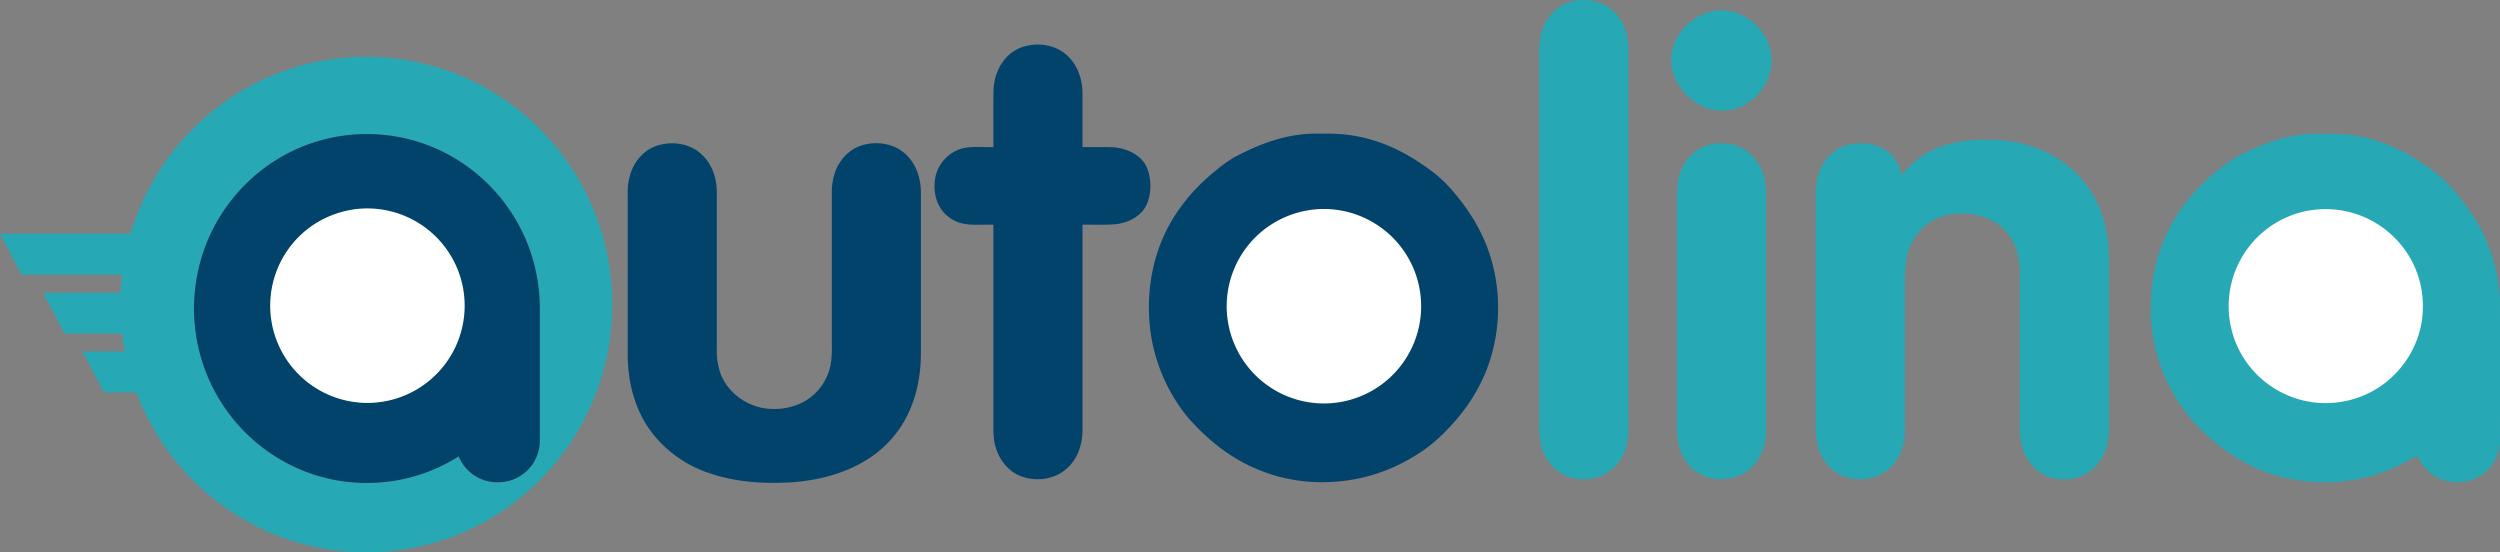
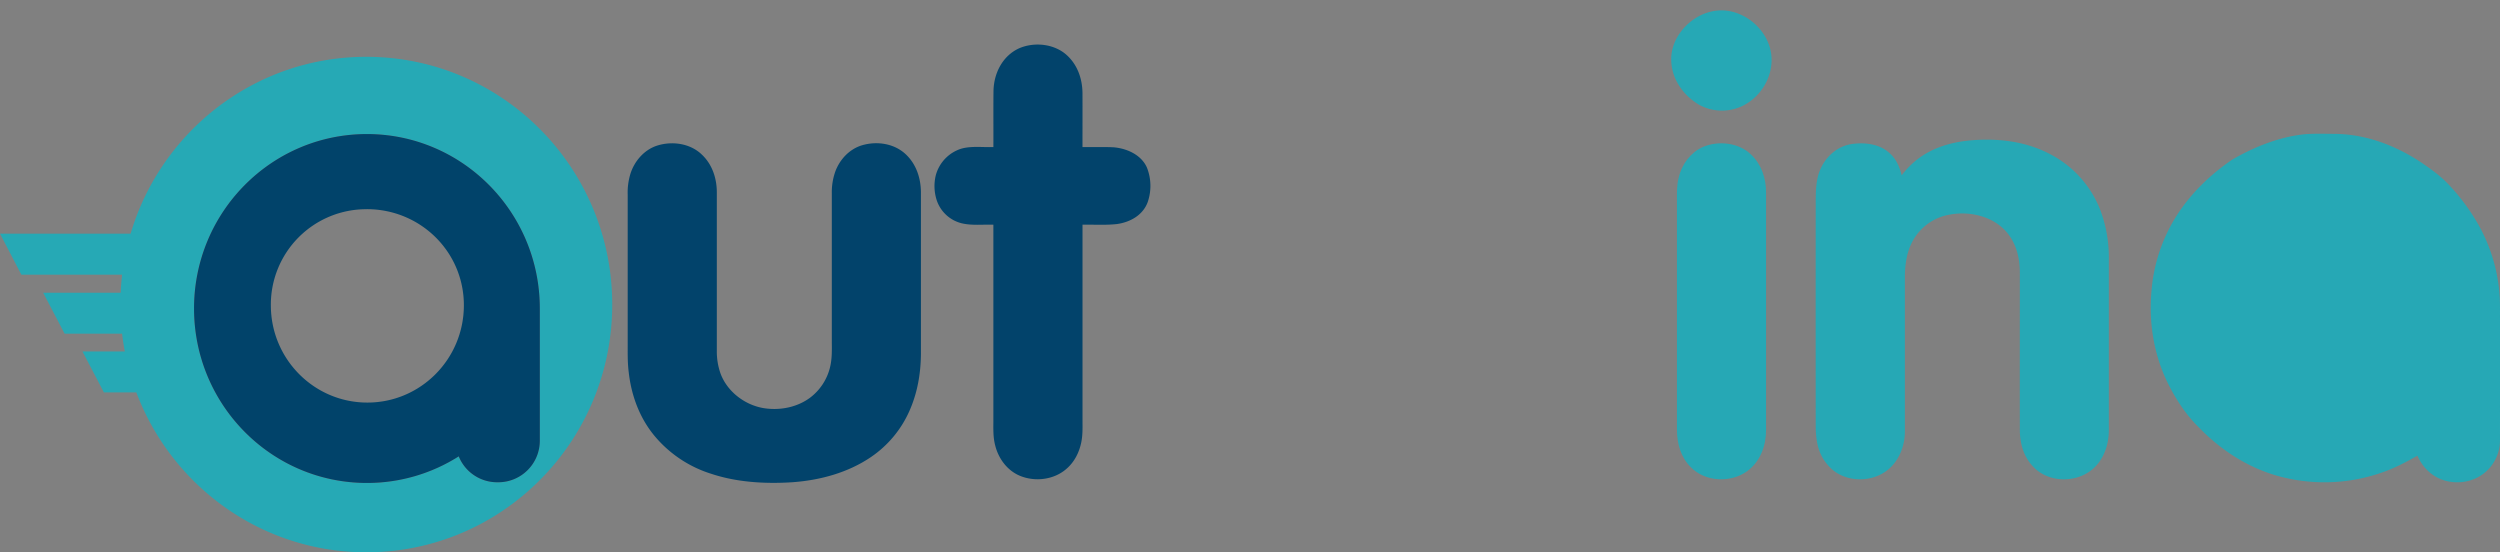
<svg xmlns="http://www.w3.org/2000/svg" viewBox="0 0 1737.01 383.74">
  <rect x="0" y="0" width="1737.01" height="383.74" fill="#808080" stroke="none" />
  <defs>
    <style>.cls-1{fill:#26a8b5}.cls-2{fill:#02436b}.cls-3{fill:#fff}</style>
  </defs>
  <g id="Layer_2" data-name="Layer 2">
    <g id="svg30">
-       <path id="path4" class="cls-1" d="M1121.73 8.47c6.6 6.57 9.74 15.92 9.63 25.13v258c0 4.36.17 8.81-.29 13.15-1.06 8.25-4.93 16.52-11.55 21.75-9.35 7.5-23.23 8.6-33.79 3a31.56 31.56 0 0 1-15.39-22.43c-1.27-9-.87-17.52-.93-26.51V45.6c-.07-6.91-.07-13.61 1.08-20.46 1.68-8.9 7.06-17.17 15.07-21.59 11.29-5.98 27.11-4.46 36.17 4.92z" />
      <path id="path6" class="cls-1" d="M1191.16 7.61c19.1-3.12 38.45 12.83 39.68 32 .94 14.46-7.94 28.44-21 34.39a33 33 0 0 1-29.34-1.23c-10.74-6.37-18.75-17.38-19.29-30.15-.94-16.84 13.73-32.54 29.95-35.01z" />
      <path id="path8" class="cls-2" d="M741.58 38.65c7.18 6.72 10.43 16.24 10.53 25.94.06 12.53 0 25.06 0 37.59 7.16.11 14.34-.18 21.48.15 9.23.73 19.32 5.15 23.28 14.06a34.59 34.59 0 0 1 .57 24c-3.32 9.11-12.19 14-21.38 15.28-7.9.87-16 .29-23.93.45v135.44c0 5.12.21 10-.71 15-1.39 7.61-5 14.82-11.1 19.74-8.63 7.16-21.5 8.54-31.72 4.26-8.73-3.65-14.75-11.8-17.07-20.82-1.74-6.48-1.28-12.58-1.33-19.18V156.13c-7.32-.27-15.29.75-22.4-1.09a24.46 24.46 0 0 1-17.06-16.22 31.87 31.87 0 0 1-.54-17.08 26.6 26.6 0 0 1 15.11-17.47c7.37-3.31 16.84-1.77 24.9-2.11.08-13.2-.09-26.41.09-39.61.44-12 6.34-23.57 17.45-28.84 10.77-4.83 25.06-3.37 33.83 4.94z" />
-       <path id="path12" class="cls-2" d="M918.6 92.9a113.7 113.7 0 0 1 24 1.72c18.24 3.36 34.65 11.54 49.54 22.4a93 93 0 0 1 12 10c13.54 14.19 24.55 30.57 30.76 49.27a120.33 120.33 0 0 1 2.93 64.47c-4.3 19.38-13.91 37.12-27 52-7.3 8.25-15.6 16.37-25 22.19A121.11 121.11 0 0 1 920.6 335a115.36 115.36 0 0 1-49.47-10c-18-8-33-20.37-45.89-35.09a120 120 0 0 1-26-60.4c-2.61-21.18-.05-43.44 8.3-63.15 7.56-17.91 20.07-33.59 34.92-46 5.63-4.66 11-9.09 17.61-12.37 18.28-9.55 37.6-15.99 58.53-15.09z" />
      <path id="path14" class="cls-1" d="M1622.61 93c22.07.36 42.81 8.44 60.92 20.73 6.35 4.42 12.9 9.1 18.12 14.85a144.1 144.1 0 0 1 19.67 26.34A116.22 116.22 0 0 1 1737 214.6c.08 30.33 0 60.67 0 91a29.23 29.23 0 0 1-7.07 19.36c-7.13 8.39-18.66 11.77-29.33 9.42-9.56-2-17.12-8.9-20.95-17.77-8.12 4.62-16.34 8.9-25.23 11.89a120.94 120.94 0 0 1-73.63 1.66c-20.51-6.17-38.49-18.12-53.28-33.48-8.91-8.73-15.85-19.51-21.38-30.63-9.75-19.85-13.34-42.49-11.21-64.45A113.93 113.93 0 0 1 1511 152c9.9-16.39 24.16-30.32 39.93-41.07 15.34-8.89 32.91-15.93 50.65-17.69 7-.54 14.04-.24 21.03-.24z" />
      <path id="path18" class="cls-1" d="M1367.62 97.68c20.22-2 40.59.39 58.55 10.35a73.86 73.86 0 0 1 32.83 37.14 93.19 93.19 0 0 1 6.22 35.43v118c.14 10.47-3.8 21.78-12.39 28.24-11.54 8.92-29.84 8.3-40-2.43-6.6-6.7-9.19-15.59-9.44-24.81-.07-36.66 0-73.36 0-110 0-10.82-2.66-21.44-10.23-29.49-9.59-10.16-25.09-13.49-38.47-11a36.19 36.19 0 0 0-25.53 17.94c-4.24 7.63-5.47 15.91-5.64 24.53v108c.08 10.48-4.37 21.56-13.06 27.77-12 8.69-30.72 7.47-40.4-4.15-6.77-7.52-8.38-16.79-8.49-26.61q-.06-77.51 0-155c0-7.32 0-15.62 2.64-22.53 3.59-9.49 11.56-17.07 21.71-18.88 8.72-1.39 18.79-.47 25.89 5.29 5.29 4.16 7.93 10 9.49 16.35a58.88 58.88 0 0 1 12.42-12.25c9.98-7.16 21.69-10.57 33.9-11.89z" />
      <path id="path20" class="cls-2" d="M487.71 107.48c7.18 6.77 10.32 16.4 10.34 26.12v110a46 46 0 0 0 2.57 15.91c4.87 13.19 18.1 22.83 32 24.34 10.42 1.22 21.45-1.12 30-7.36a37.51 37.51 0 0 0 14-20.95c1.72-6.75 1.3-13.1 1.33-20v-101a43.38 43.38 0 0 1 2.38-15.24c3.11-8.49 9.75-15.64 18.51-18.33 10.29-3.07 22.23-1.38 30.3 6.06 7.41 6.84 10.63 16.59 10.73 26.51v112c-.08 13.85-2.4 27.49-8.09 40.18a75.67 75.67 0 0 1-26.33 31.63c-16.32 11.21-36.26 16.51-55.84 17.77-18.41 1.12-37.93-.07-55.52-5.95A83.9 83.9 0 0 1 455 303.14c-10.58-12.64-16.35-28.27-18.16-44.55-.9-7-.69-13.91-.71-21v-102a44.74 44.74 0 0 1 1.87-14.77c2.74-8.76 9.42-16.58 18.25-19.54 10.55-3.49 23.36-1.74 31.46 6.2z" />
      <path id="path22" class="cls-1" d="M1216.73 107.46c7.13 6.8 10.33 16.42 10.34 26.13v165c.08 10.87-3.94 22-12.92 28.63-11.51 8.49-29.39 7.73-39.48-2.7-6.91-6.95-9.48-16.33-9.52-25.93v-158c0-5.86-.27-11.48 1.22-17.22 2-9 8.21-17.43 16.74-21.23 10.79-4.61 25.02-3.09 33.62 5.32z" />
-       <path id="path26" class="cls-3" d="M914.72 145.39a67.7 67.7 0 0 1 67.51 41.43 67.55 67.55 0 1 1-100.32-29.93 68.59 68.59 0 0 1 32.81-11.5z" />
-       <path id="path28" class="cls-3" d="M1603.83 146.39a67.56 67.56 0 0 1 59.82 18.66 66.49 66.49 0 0 1 19.75 48c.28 26.58-16.69 51.51-41.12 61.69a67.54 67.54 0 0 1-84.14-27.24 67.48 67.48 0 0 1 45.69-101.16z" />
      <g id="g8">
        <path id="path4-8" d="M254.51 39.47c94.37 0 170.87 77.07 170.87 172.14s-76.5 172.13-170.87 172.13c-73 0-135.33-46.16-159.78-111.09H72.2l-14.9-28.47h29.42c-.77-4.07-1.41-8.18-1.89-12.34H44.88L30 203.37h53.84q.3-6.33 1-12.53h-70L0 162.36h90.75c21.03-71.07 86.39-122.89 163.76-122.89zm120.56 174.89c0-67-53.79-121.22-120.14-121.22s-120.14 54.27-120.14 121.22 53.79 121.23 120.14 121.23a118.72 118.72 0 0 0 63.77-18.48 28.75 28.75 0 0 0 26.59 18h1a28.87 28.87 0 0 0 28.75-29v-91.75z" style="fill:#26a9b5" />
        <path id="path6-6" d="M375.07 214.36v91.72a28.87 28.87 0 0 1-28.75 29h-1a28.75 28.75 0 0 1-26.59-18 118.72 118.72 0 0 1-63.77 18.48c-66.35 0-120.14-54.27-120.14-121.23S188.58 93.14 254.93 93.14s120.13 54.27 120.14 121.22zm-120.17-69a66.29 66.29 0 0 0-66.71 66.73c0 37.35 30 67.62 67.06 67.62s67.05-30.27 67.05-67.62-30.37-66.76-67.4-66.76z" style="fill:#01436a" />
      </g>
-       <path id="path26-6" class="cls-3" d="M250.15 145a67.7 67.7 0 0 1 67.51 41.43 67.55 67.55 0 1 1-100.32-29.93 68.59 68.59 0 0 1 32.81-11.5z" />
    </g>
  </g>
</svg>